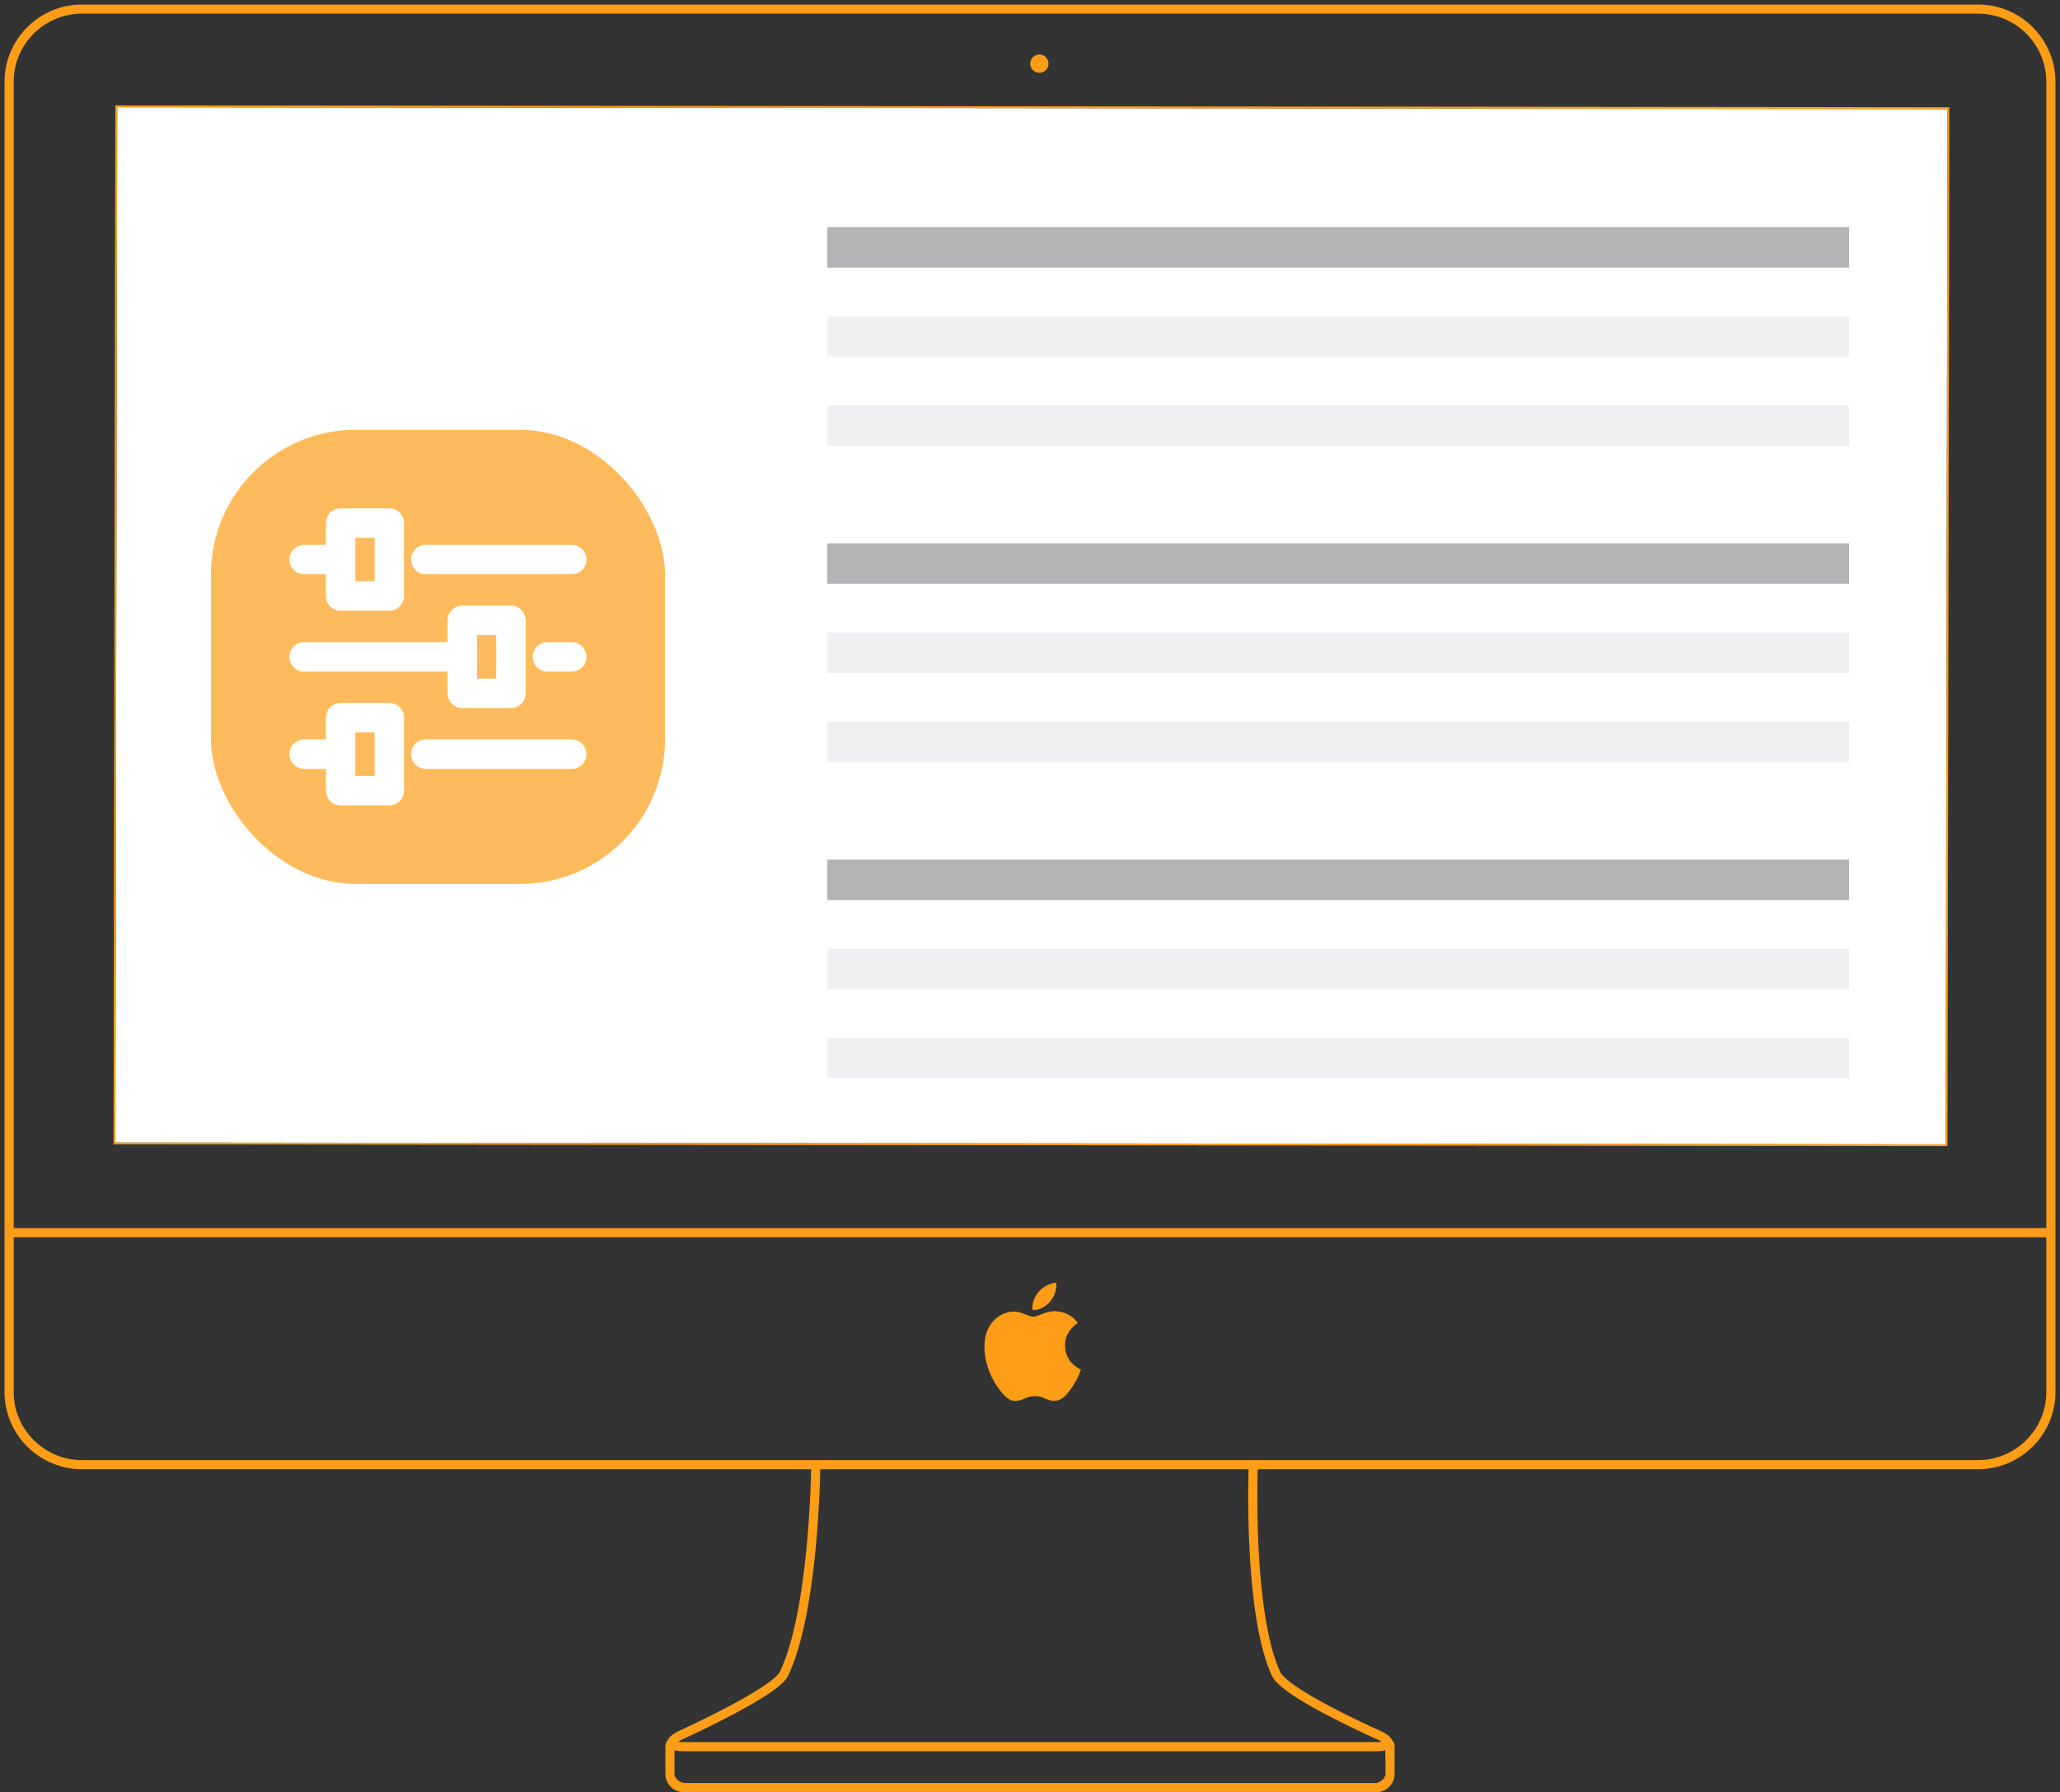
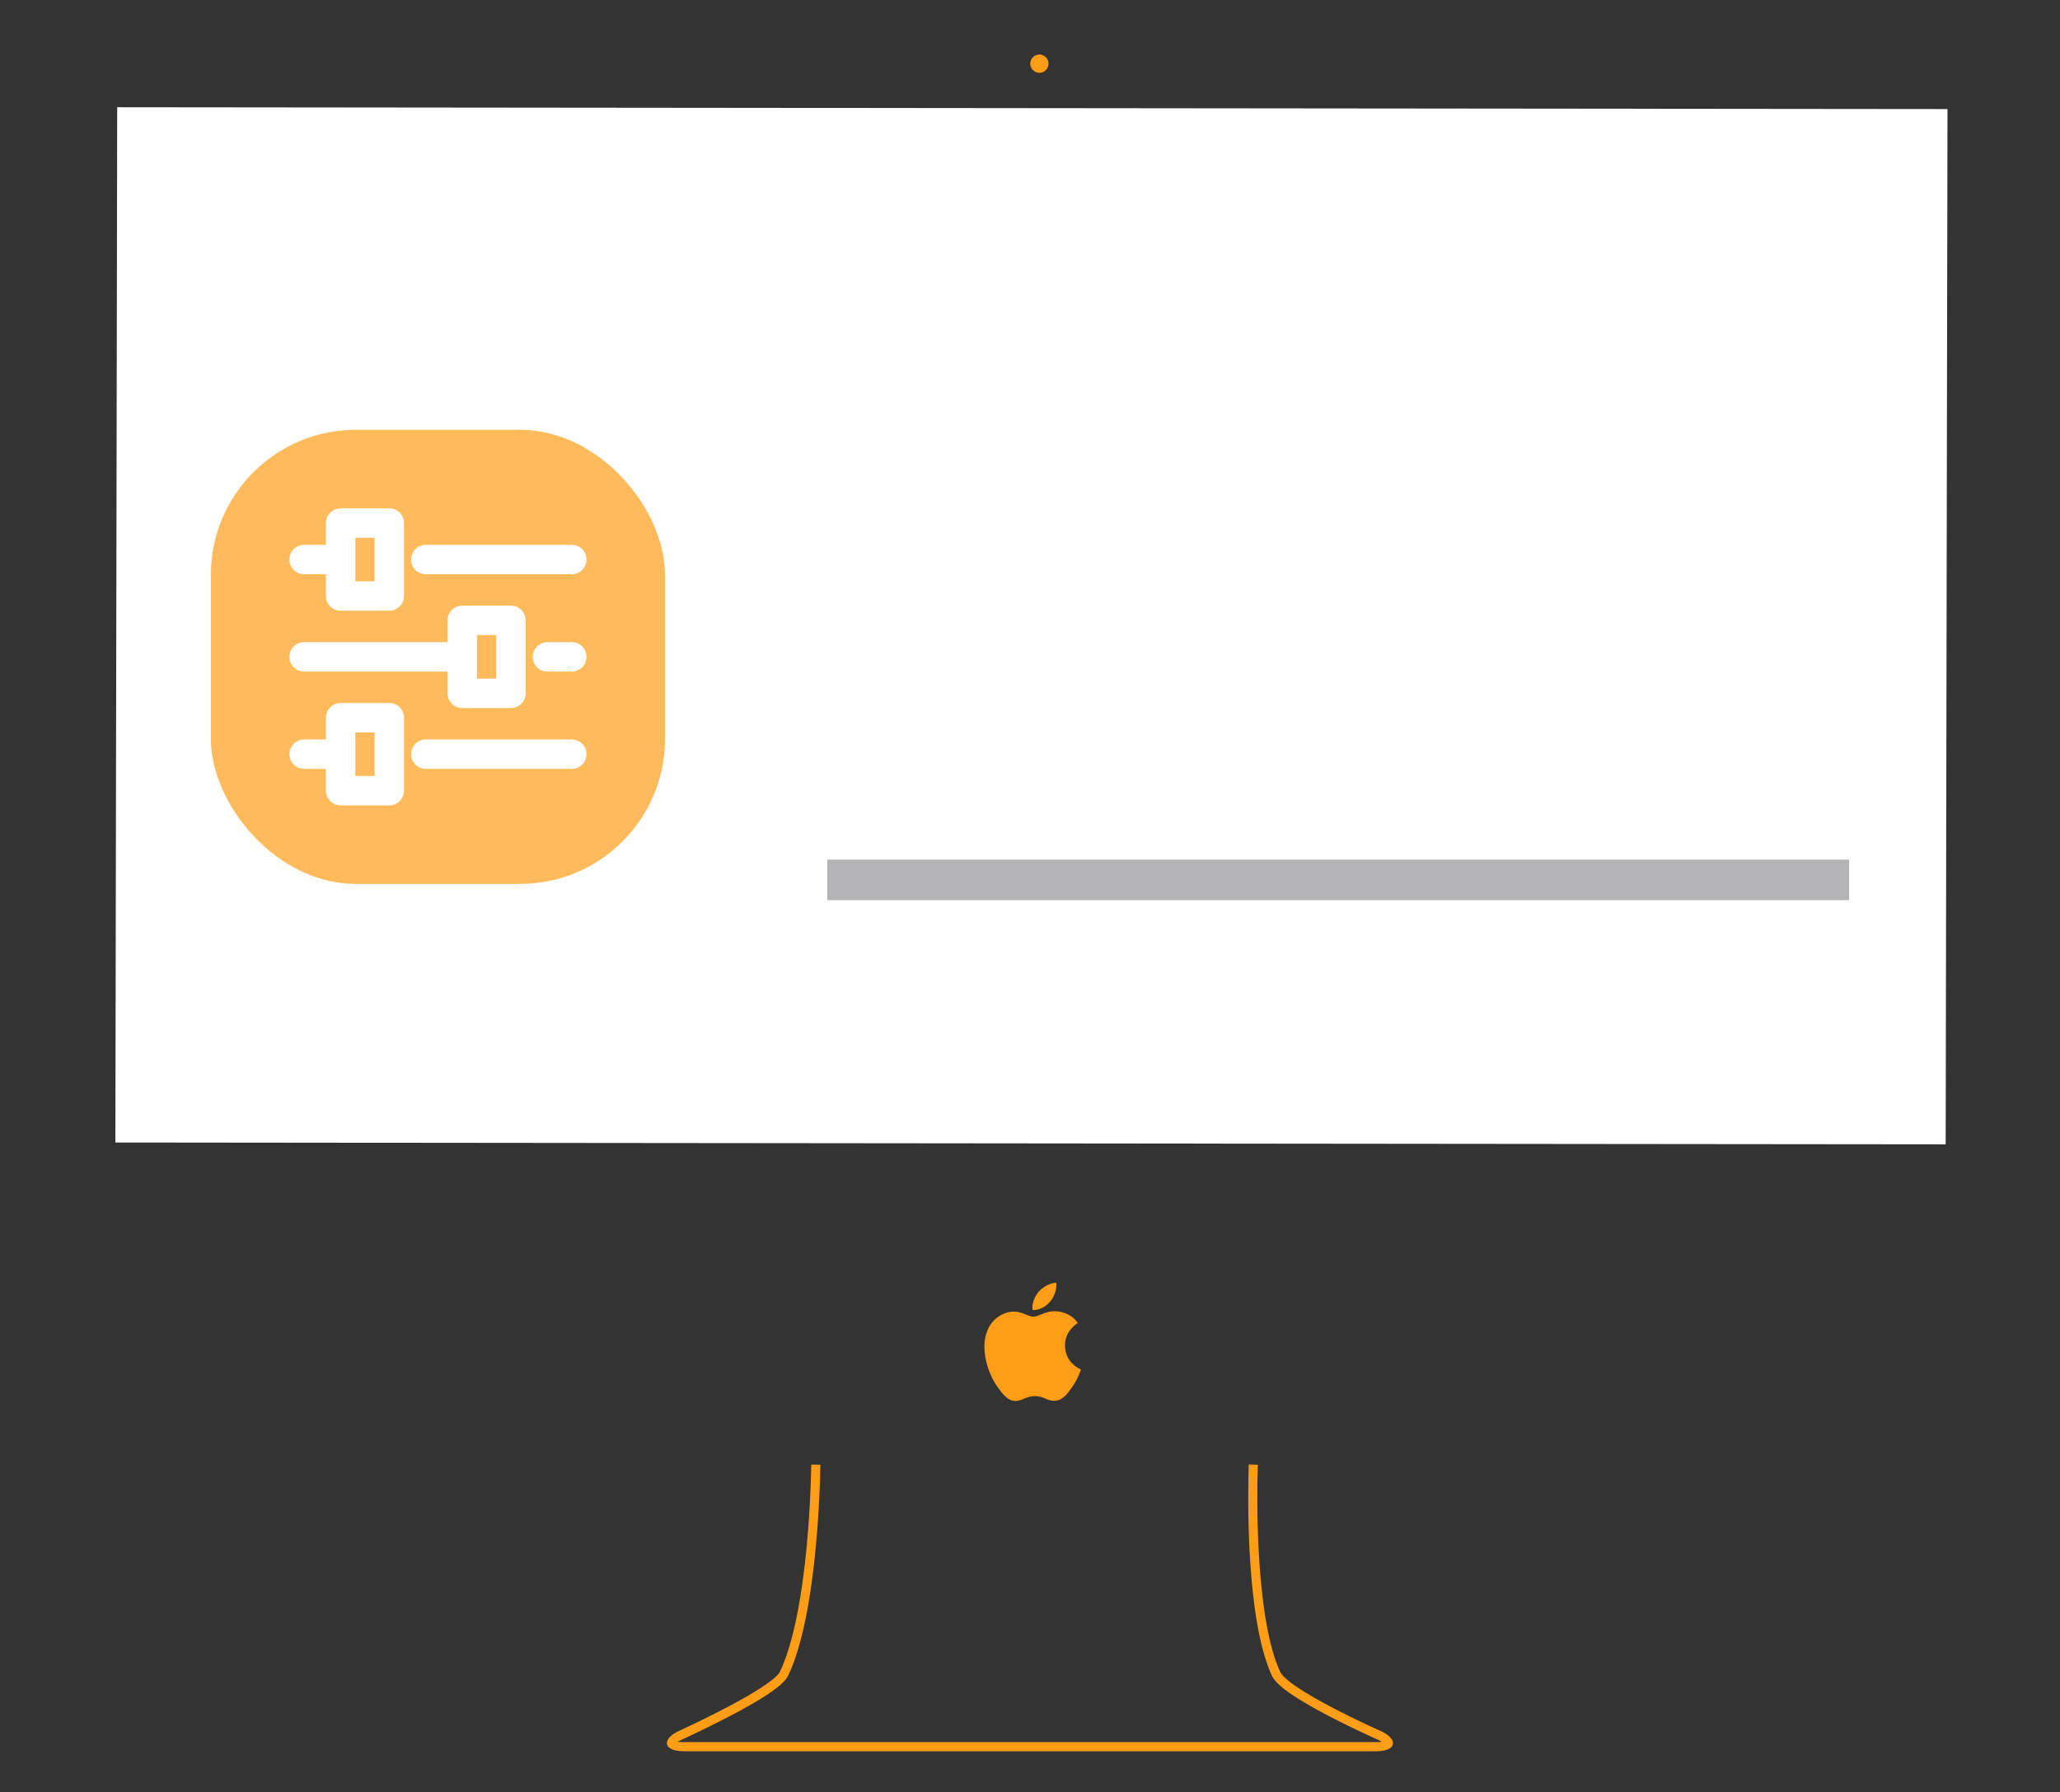
<svg xmlns="http://www.w3.org/2000/svg" width="254" height="221" viewBox="0 0 254 221">
  <rect x="0" y="0" width="254" height="221" fill="#333333" stroke="none" />
  <g fill="none">
    <path fill="#FFF" d="M240.127 13.45l-.224 127.663-225.678-.225.225-127.664z" />
    <g fill="#FF9E16">
      <path d="M129.476 160.508c.512-.617.855-1.474.76-2.33-.733.028-1.626.49-2.152 1.104-.47.548-.885 1.42-.775 2.257.82.062 1.656-.416 2.166-1.032m2.788 10.44c-.607.89-1.24 1.776-2.236 1.793-.977.02-1.292-.577-2.41-.577s-1.468.56-2.393.597c-.962.038-1.692-.96-2.307-1.845-1.256-1.81-2.213-5.118-.928-7.348.64-1.108 1.783-1.81 3.024-1.828.945-.017 1.835.633 2.412.633s1.658-.785 2.796-.67c.475.02 1.813.192 2.673 1.447-.07.045-1.597.93-1.58 2.775.02 2.207 1.94 2.94 1.962 2.95-.018.05-.308 1.047-1.013 2.073z" />
-       <path fill-rule="nonzero" d="M10.12 1.683h233.76c4.657 0 8.434 3.77 8.434 8.417v161.536c0 4.648-3.778 8.417-8.435 8.417H10.12c-4.657 0-8.434-3.77-8.434-8.417V10.1c0-4.648 3.778-8.417 8.435-8.417zM.56 171.636c0 5.267 4.283 9.54 9.56 9.54h233.76c5.277 0 9.56-4.272 9.56-9.54V10.1c0-5.267-4.283-9.54-9.56-9.54H10.12C4.844.56.56 4.833.56 10.1v161.536zM1.623 151.447l-.562 1.122h251.254l.562-1.123zM240.127 13.45l-.224 127.663-225.678-.225.225-127.664 225.677.225zM14 141.112l226.127.224.225-128.113L14.225 13 14 141.113zM84.292 221h85.19c1.242 0 2.474-1.026 2.474-2.243v-3.366c0-.644-.438-1.005-1.028-1.107a2.428 2.428 0 0 0-.632-.02c-.048.004.06 1.12.06 1.12.154-.014.277-.013.38.005.112.02.096 3.37.096 3.37 0 .547-.688 1.12-1.35 1.12h-85.19a1.14 1.14 0 0 1-1.124-1.12h-1.124c0 1.23 1.026 2.242 2.248 2.242zM169.708 219.878h-85.19c-.662 0-1.35-.573-1.35-1.12v-3.367a2.16 2.16 0 0 1 .434-.01c.024.002.213-1.104.213-1.104a2.637 2.637 0 0 0-.743.007c-.59.102-1.028.463-1.028 1.108v3.367c0 1.217 1.232 2.243 2.474 2.243h85.19c1.222 0 2.248-1.01 2.248-2.243h-1.124c0 .61-.52 1.12-1.124 1.12z" />
      <path d="M100.022 180.934a133.23 133.23 0 0 1-.156 4.24c-.18 3.425-.483 6.85-.93 10.045-.66 4.68-1.58 8.45-2.787 10.953-.292.602-1.765 1.69-4.05 3.013-.62.36-1.295.733-2.015 1.118a128.005 128.005 0 0 1-6.355 3.14c-2.232 1.054-1.903 2.508.563 2.508h85.418c2.46 0 2.773-1.443.556-2.48a114.31 114.31 0 0 1-6.36-3.097 59.25 59.25 0 0 1-2.342-1.306c-2.085-1.234-3.42-2.268-3.71-2.89-1.146-2.473-1.922-6.285-2.37-11.056-.422-4.497-.513-9.248-.42-13.42.013-.513.025-.876.033-1.067l-1.123-.045c-.008.197-.02.567-.032 1.087-.096 4.21-.003 9 .424 13.55.458 4.887 1.255 8.805 2.47 11.422.423.914 1.855 2.02 4.155 3.382.725.428 1.524.873 2.387 1.33a115.433 115.433 0 0 0 6.423 3.127c.356.168.623.33.775.462.096-.214.118-.23.05-.21-.195.055-.506.088-.914.088H84.294c-.41 0-.723-.033-.92-.09-.072-.022-.054-.01-.028.106.223-.048.49-.21.858-.385a129.14 129.14 0 0 0 6.413-3.168c.73-.39 1.416-.77 2.048-1.135 2.515-1.455 4.065-2.6 4.497-3.497 1.27-2.633 2.215-6.5 2.888-11.286.453-3.23.757-6.686.94-10.142a134.343 134.343 0 0 0 .158-4.278l.004-.335-1.123-.01-.005.324zm28.102-171.96a1.123 1.123 0 1 0 .002-2.245 1.123 1.123 0 0 0-.002 2.245z" />
    </g>
    <g transform="translate(26 53)">
      <rect width="56" height="56" fill="#FF9E16" fill-opacity=".7" rx="17.887" />
      <path d="M26.5 16h18m-33 0H16m6 4.5h-6v-9h6zM41.5 28h3m-33 0H31m6 4.5h-6v-9h6zM26.5 40h18m-33 0H16m6 4.5h-6v-9h6z" stroke="#FFF" stroke-linecap="round" stroke-linejoin="round" stroke-width="3.63" />
      <path d="M10 10h36v36H10z" />
    </g>
-     <path fill="#B4B4B6" d="M102 28h126v5H102z" />
-     <path fill="#F0F0F2" d="M102 39h126v5H102zm0 11h126v5H102z" />
-     <path fill="#B4B4B6" d="M102 67h126v5H102z" />
-     <path fill="#F0F0F2" d="M102 78h126v5H102zm0 11h126v5H102z" />
+     <path fill="#B4B4B6" d="M102 28v5H102z" />
    <path fill="#B4B4B6" d="M102 106h126v5H102z" />
-     <path fill="#F0F0F2" d="M102 117h126v5H102zm0 11h126v5H102z" />
  </g>
</svg>